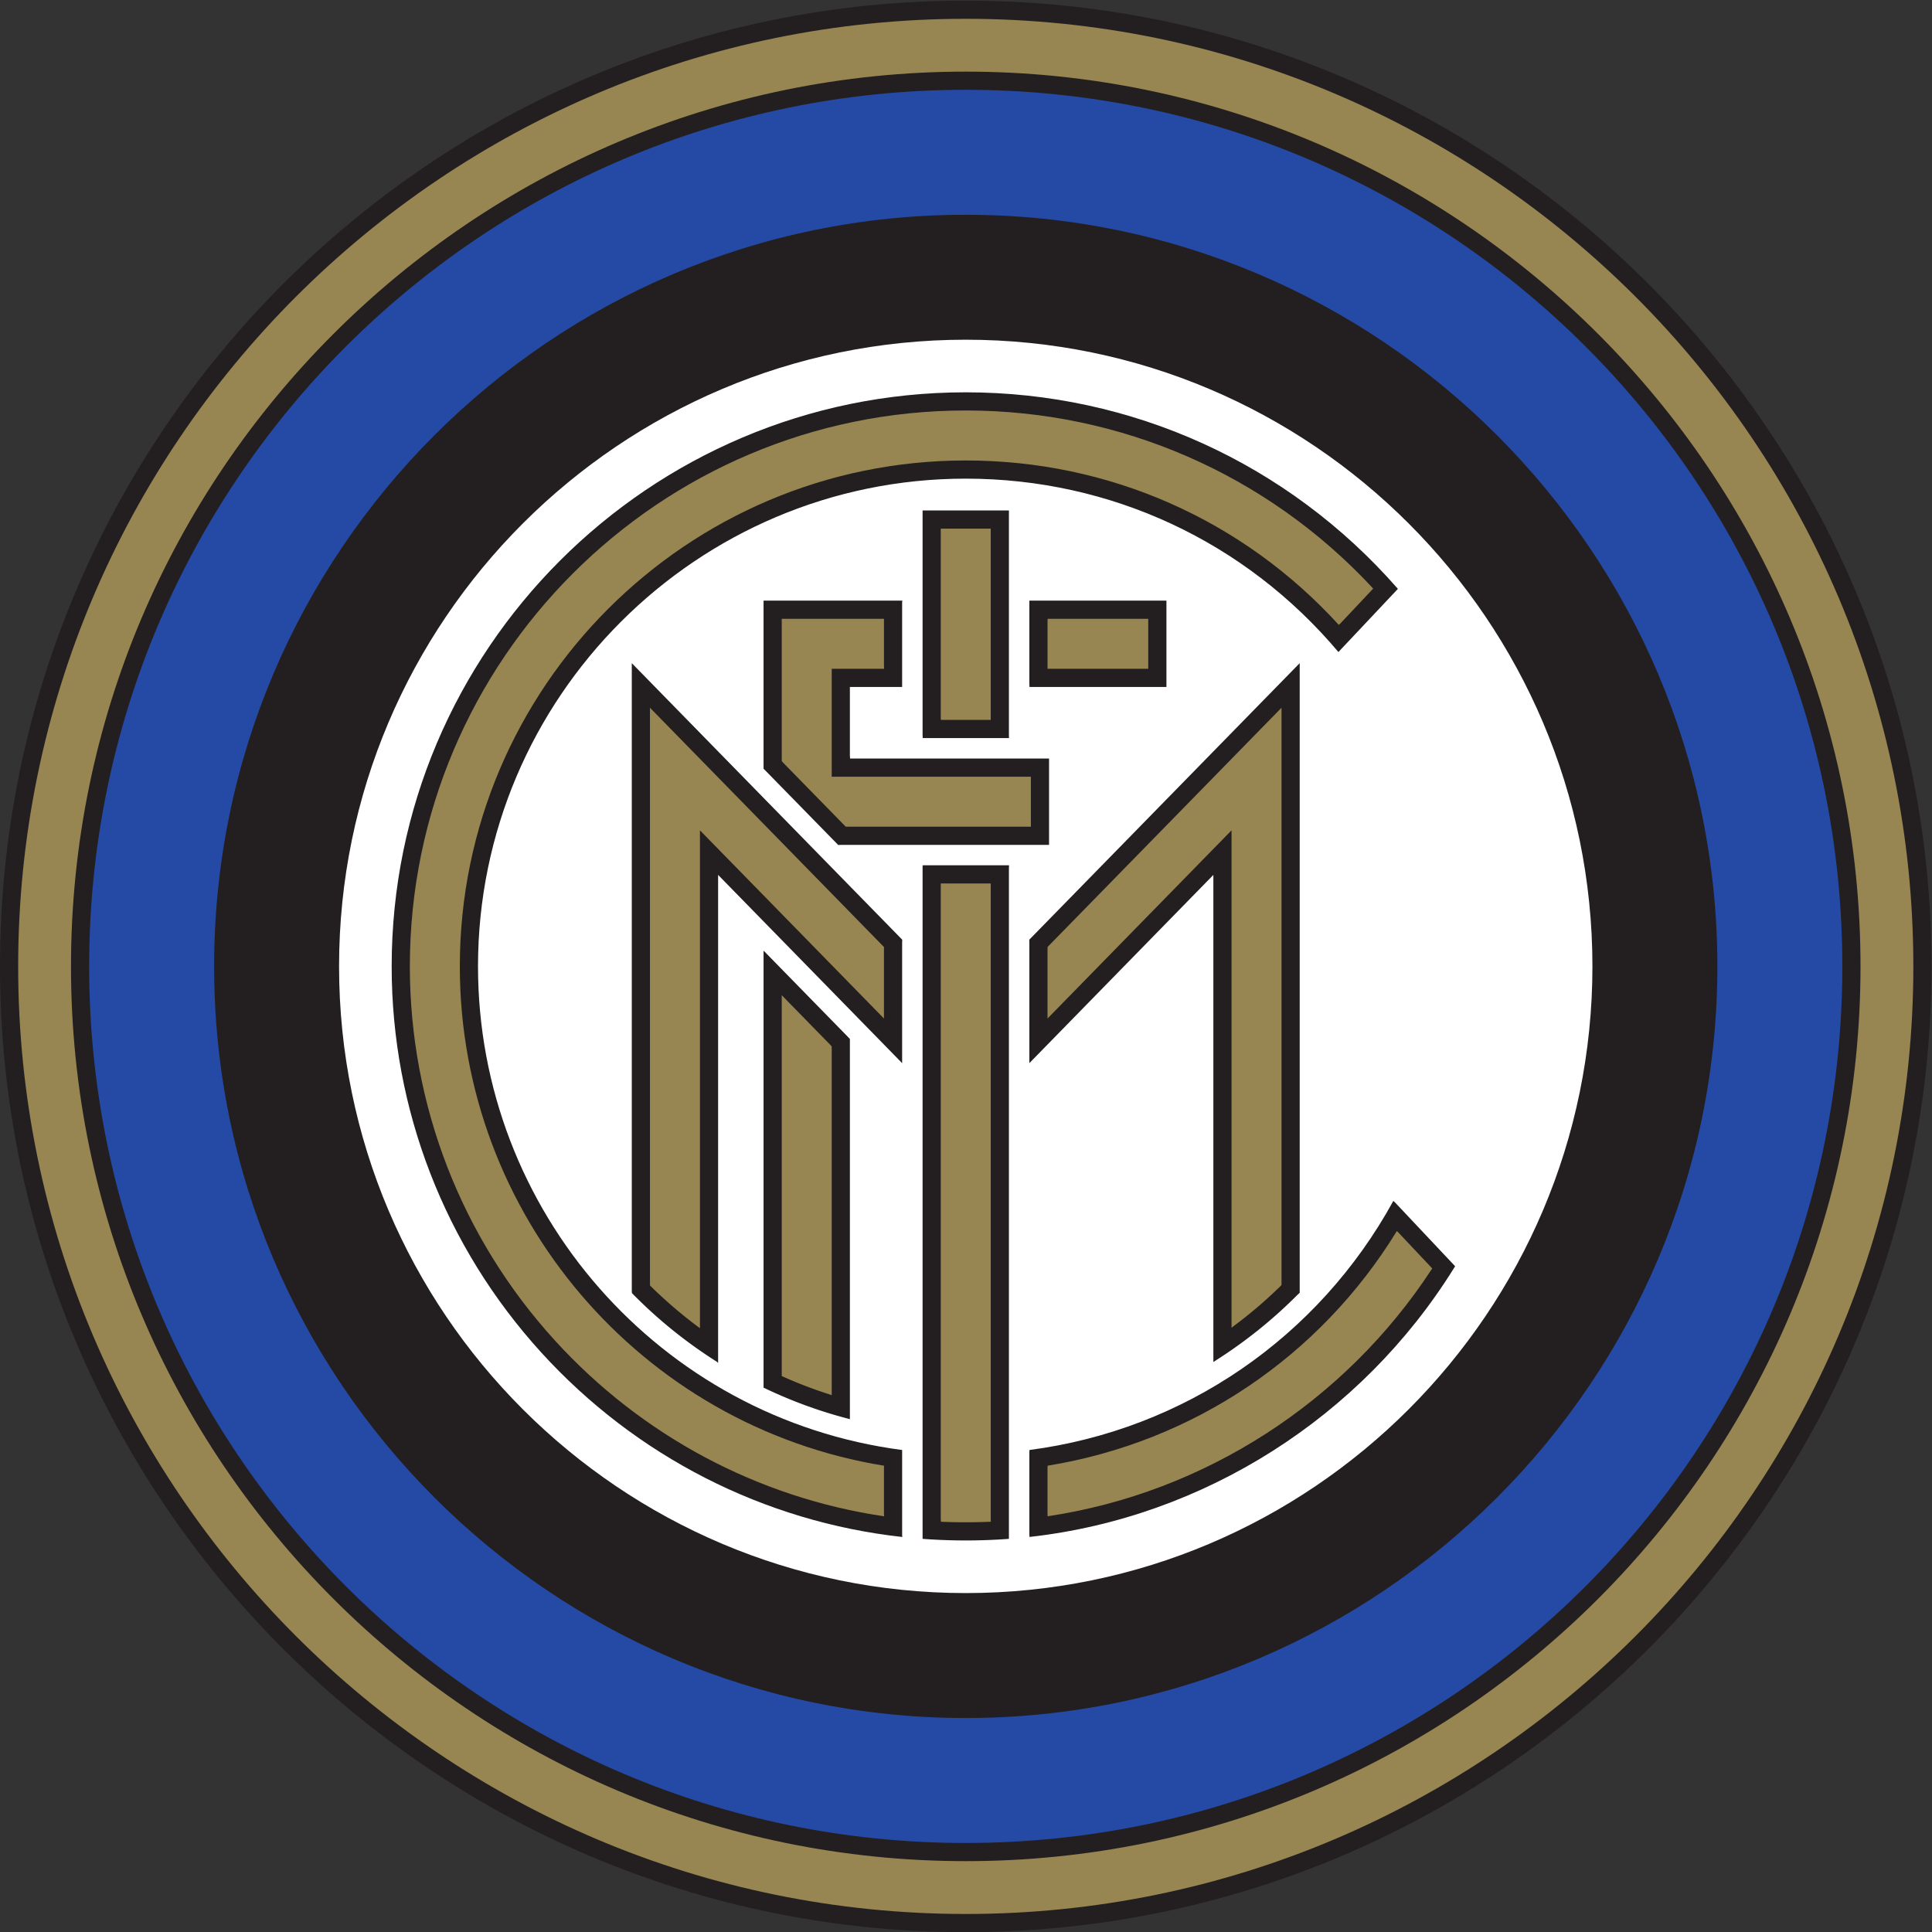
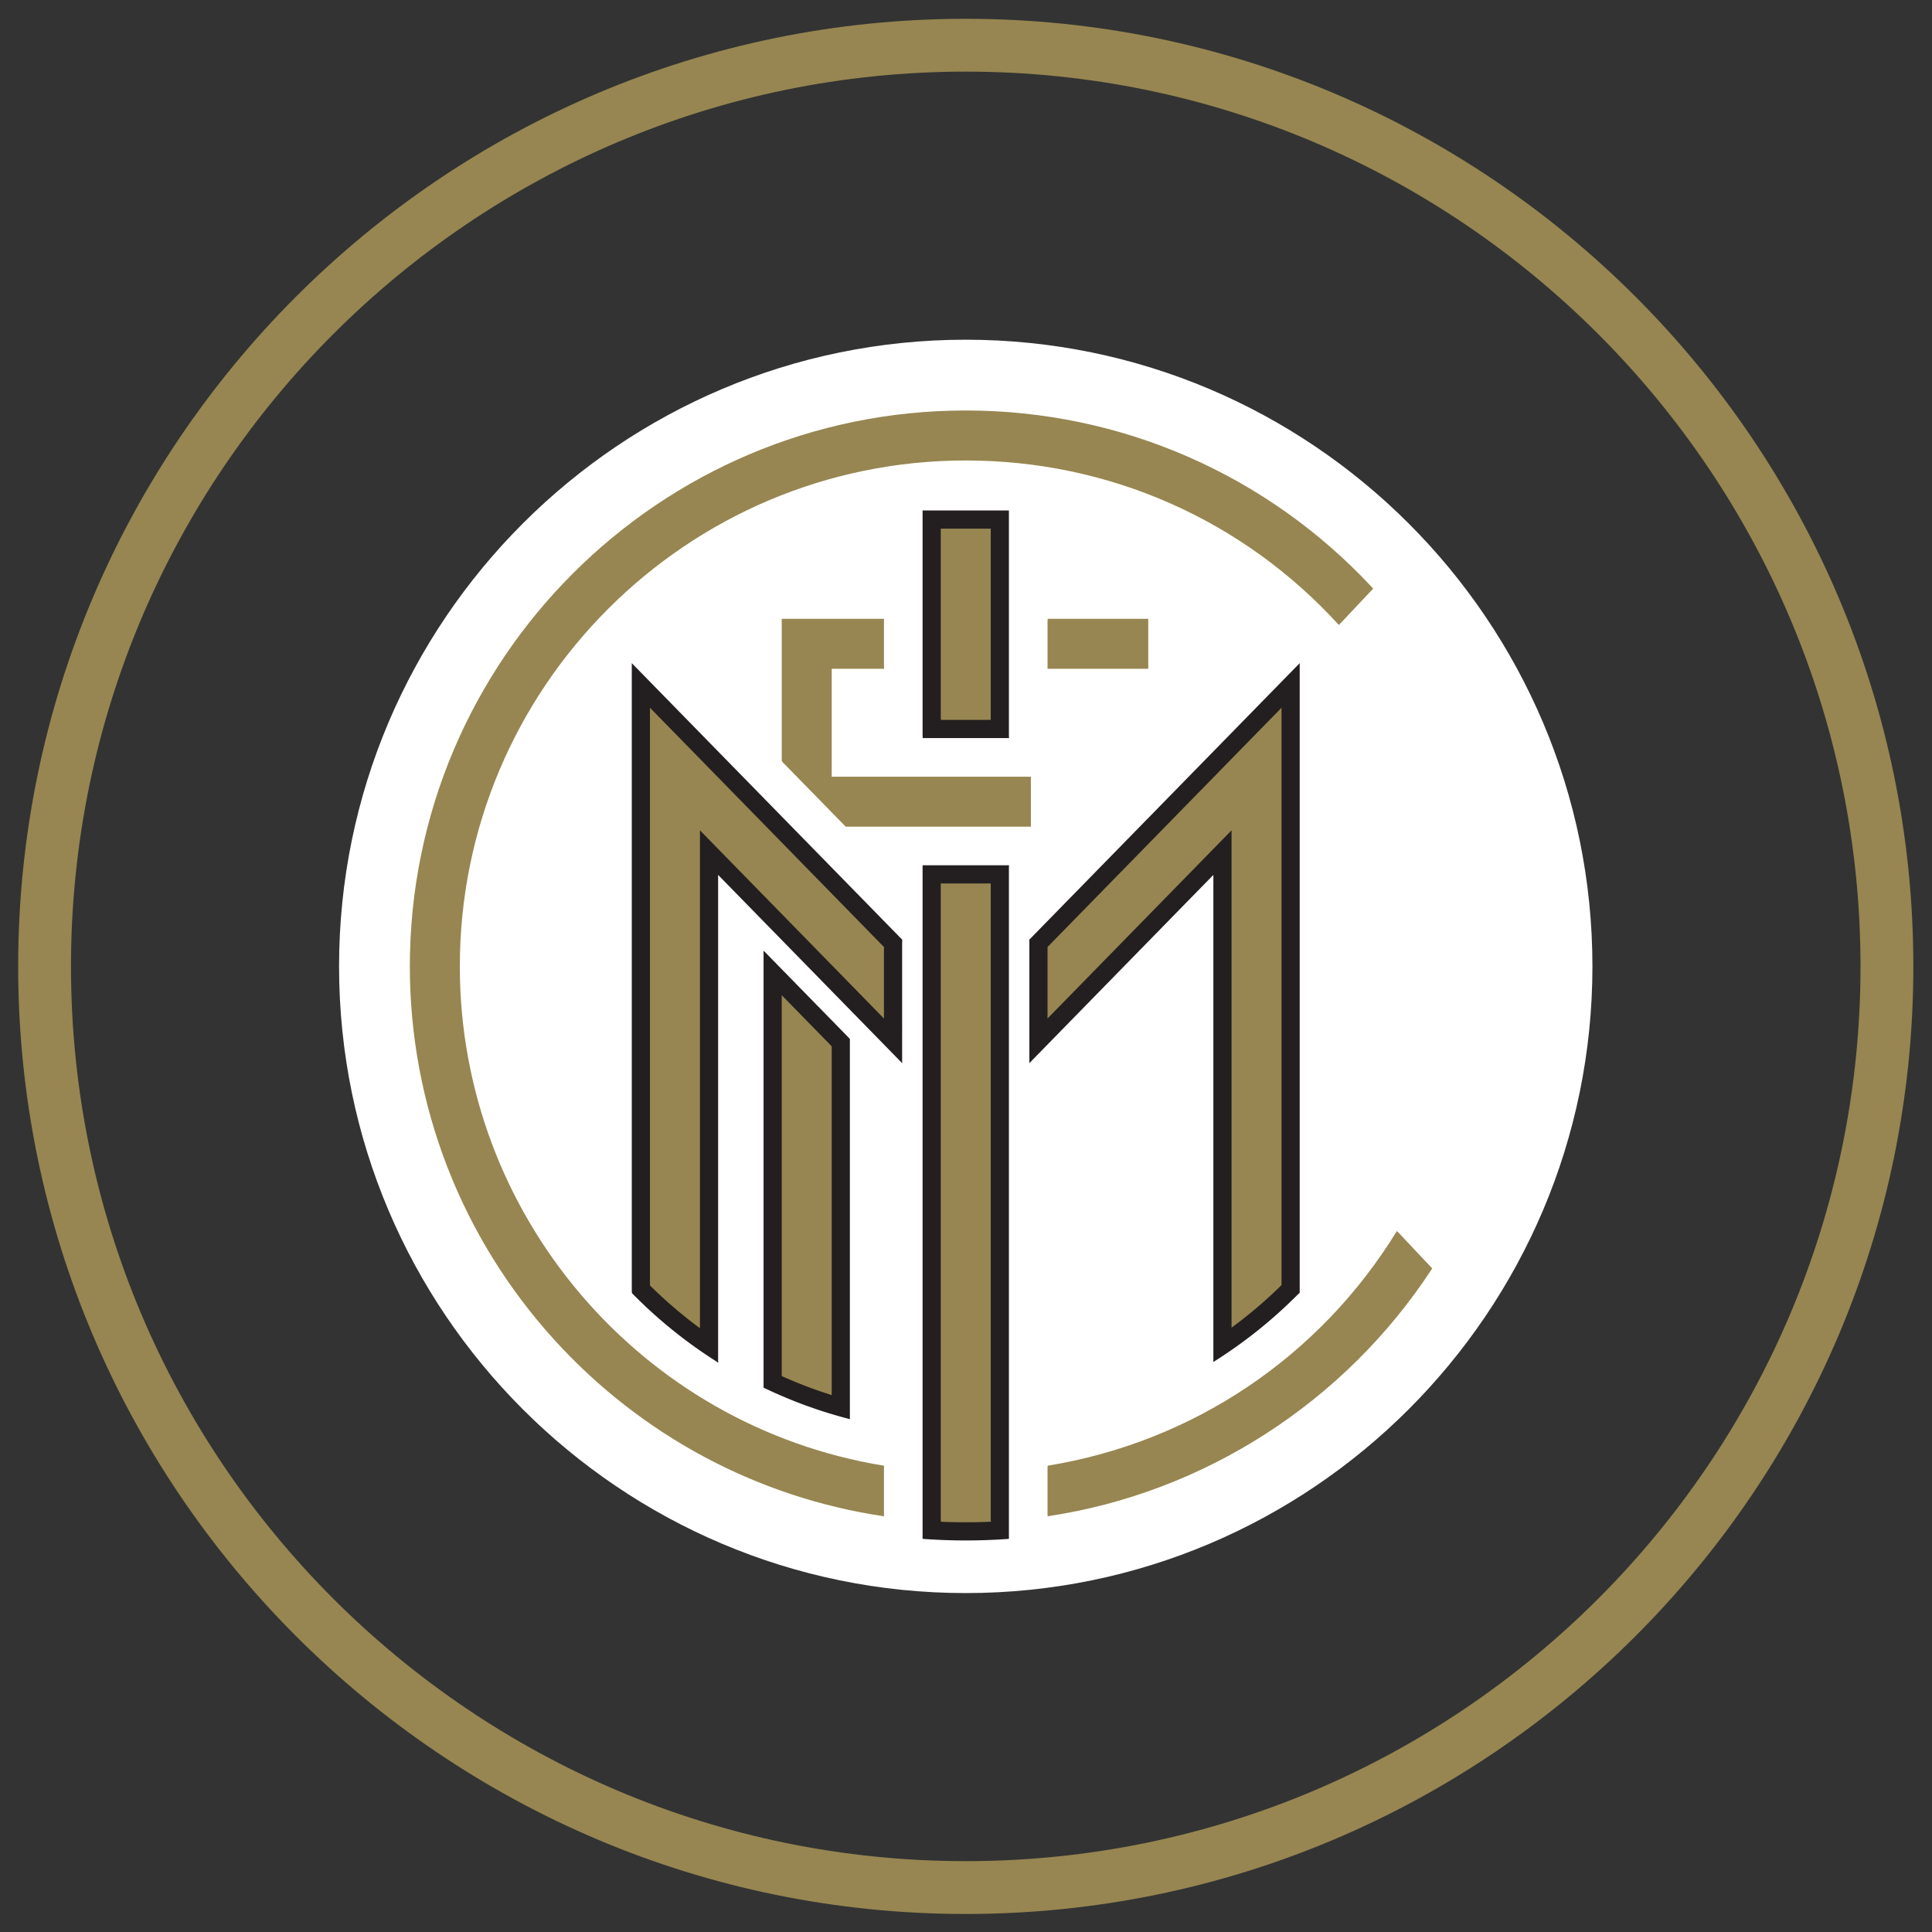
<svg xmlns="http://www.w3.org/2000/svg" viewBox="27.26 147.36 736.84 736.84">
  <rect x="27.26" y="147.36" width="736.84" height="736.84" fill="#333333" stroke="none" />
-   <path d="M20.946 454.556c0-152.362 123.955-276.317 276.317-276.317s276.316 123.955 276.316 276.317-123.954 276.318-276.316 276.318S20.946 606.918 20.946 454.556" style="fill:#231f20;fill-opacity:1;fill-rule:nonzero;stroke:none" transform="matrix(1.333 0 0 -1.333 -.667 1121.853)" />
  <path d="M117.96 454.556c0 98.868 80.436 179.302 179.303 179.302s179.301-80.434 179.301-179.302-80.434-179.301-179.301-179.301-179.302 80.433-179.302 179.3" style="fill:#fff;fill-opacity:1;fill-rule:nonzero;stroke:none" transform="matrix(1.333 0 0 -1.333 -.667 1121.853)" />
  <path d="m278.69 427.257-52.277 53.473V341.12l-.398.342a134.7 134.7 0 0 0-24.254 19.611l-.048.533v179.708l77.38-79.125-.03-.931V426.85zm36.773-.222v34.59l-.013.583 77.36 79.106V361.173l-.566-.52a135.2 135.2 0 0 0-23.448-18.843l-.686-.44v139.36c-6.254-6.395-45.074-46.105-52.662-53.865z" style="fill:#231f20;fill-opacity:1;fill-rule:nonzero;stroke:none" transform="matrix(1.333 0 0 -1.333 -.667 1121.853)" />
  <path d="M239.413 458.74V334.02l.372-.167a132.7 132.7 0 0 1 23.688-8.67l.64-.18v108.793l-.53.559-24.15 24.694zm70.2 24.009V291.284l-.005-.517a166.5 166.5 0 0 0-24.497-.014l-.198.043v192.36l.04.325h24.7z" style="fill:#231f20;fill-opacity:1;fill-rule:nonzero;stroke:none" transform="matrix(1.333 0 0 -1.333 -.667 1121.853)" />
  <path d="M41.26 454.556c0-141.159 114.843-256 256.003-256s256 114.841 256 256c0 141.16-114.841 256.003-256 256.003-141.16 0-256.002-114.843-256.002-256.003m-15.115 0c0 149.495 121.622 271.118 271.117 271.118 149.494 0 271.116-121.623 271.116-271.118 0-149.494-121.622-271.116-271.116-271.116-149.495 0-271.117 121.622-271.117 271.116" style="fill:#978651;fill-opacity:1;fill-rule:nonzero;stroke:none" transform="matrix(1.333 0 0 -1.333 -.667 1121.853)" />
-   <path d="M548.064 454.556c0-138.522-112.28-250.801-250.801-250.801-138.522 0-250.802 112.28-250.802 250.8 0 138.523 112.28 250.803 250.802 250.803 138.52 0 250.801-112.28 250.801-250.802M297.263 239.505c118.58 0 215.051 96.47 215.051 215.05s-96.471 215.053-215.051 215.053S82.21 573.136 82.21 454.556s96.472-215.051 215.052-215.051" style="fill:#254aa5;fill-opacity:1;fill-rule:nonzero;stroke:none" transform="matrix(1.333 0 0 -1.333 -.667 1121.853)" />
-   <path d="M279.063 315.698v-23.845l.046-.551c-39.62 4.377-76.242 23.074-103.282 52.767-27.61 30.32-42.815 69.557-42.815 110.487 0 90.568 73.683 164.25 164.25 164.25 47.56 0 92.198-20.346 123.483-56.05l.156-.192-16.202-17.2-.805-.875c-26.64 31.62-65.126 49.617-106.631 49.617-76.949 0-139.55-62.602-139.55-139.55 0-70.016 52.095-129.317 121.352-138.37zm36.4-23.683v23.603l.04.574c44.283 5.797 82.633 32.157 104.1 71.266l.528-.486 17.156-18.211-.394-.615c-26.446-42.5-71.435-71.268-121.388-76.833z" style="fill:#231f20;fill-opacity:1;fill-rule:nonzero;stroke:none" transform="matrix(1.333 0 0 -1.333 -.667 1121.853)" />
-   <path d="M315.463 535.44v23.766h39.219v-24.7h-39.178zm-53.679-46.11h59.312v24.7h-56.929l-.054.88v19.596h14.95v24.158l.055.542h-39.705v-48.1l.762-.754 20.598-21.06z" style="fill:#231f20;fill-opacity:1;fill-rule:nonzero;stroke:none" transform="matrix(1.333 0 0 -1.333 -.667 1121.853)" />
  <path d="M309.613 520.448v64.558h-24.7v-64.435l.04-.691h24.7z" style="fill:#231f20;fill-opacity:1;fill-rule:nonzero;stroke:none" transform="matrix(1.333 0 0 -1.333 -.667 1121.853)" />
  <path d="M273.863 297.743v13.406l.043.54c-69.592 11.31-121.394 71.761-121.394 142.867 0 79.816 64.936 144.75 144.75 144.75 41.079 0 79.307-16.994 106.728-47.04l.36.312 9.481 10.066-.377.423c-30.085 32.253-71.827 50.54-116.191 50.54-87.7 0-159.05-71.35-159.05-159.051 0-39.631 14.724-77.625 41.46-106.985 24.866-27.308 58.099-45.011 94.235-50.355zm46.8.121v13.448l.044.39c41.685 6.787 77.89 31.238 99.896 67.127l.365-.328 9.748-10.348-.154-.261c-24.773-37.895-64.983-63.952-109.86-70.659z" style="fill:#978651;fill-opacity:1;fill-rule:nonzero;stroke:none" transform="matrix(1.333 0 0 -1.333 -.667 1121.853)" />
  <path d="M320.663 553.274v-13.569h28.818v14.3h-28.777zm-56.875-58.744h52.108v14.3h-56.994l.011.706v30.17h15.004l-.054.705v13.595h-29.25v-40.668l.367-.462 17.94-18.345z" style="fill:#978651;fill-opacity:1;fill-rule:nonzero;stroke:none" transform="matrix(1.333 0 0 -1.333 -.667 1121.853)" />
  <path d="M290.113 525.568v54.239h14.3V525.08h-14.26zm-16.594-85.57-52.306 53.487V351.044l-.37.266a130 130 0 0 0-13.894 11.921l-.036.543V528.56l66.962-68.472-.012-.492v-19.949zm47.724.246 52.068 53.241V351.151l.449.371a130 130 0 0 1 13.563 11.57l.287.329v165.138l-66.917-68.425-.03-.5v-19.988z" style="fill:#978651;fill-opacity:1;fill-rule:nonzero;stroke:none" transform="matrix(1.333 0 0 -1.333 -.667 1121.853)" />
  <path d="m245.077 445.842 13.444-13.748.392-.45v-99.776l-.307.13a128 128 0 0 0-13.578 5.16l-.415.195v108.956zm59.336 31.87V296.28l.041-.611a161 161 0 0 0-14.296-.006l-.045.82v181.798h14.3z" style="fill:#978651;fill-opacity:1;fill-rule:nonzero;stroke:none" transform="matrix(1.333 0 0 -1.333 -.667 1121.853)" />
</svg>